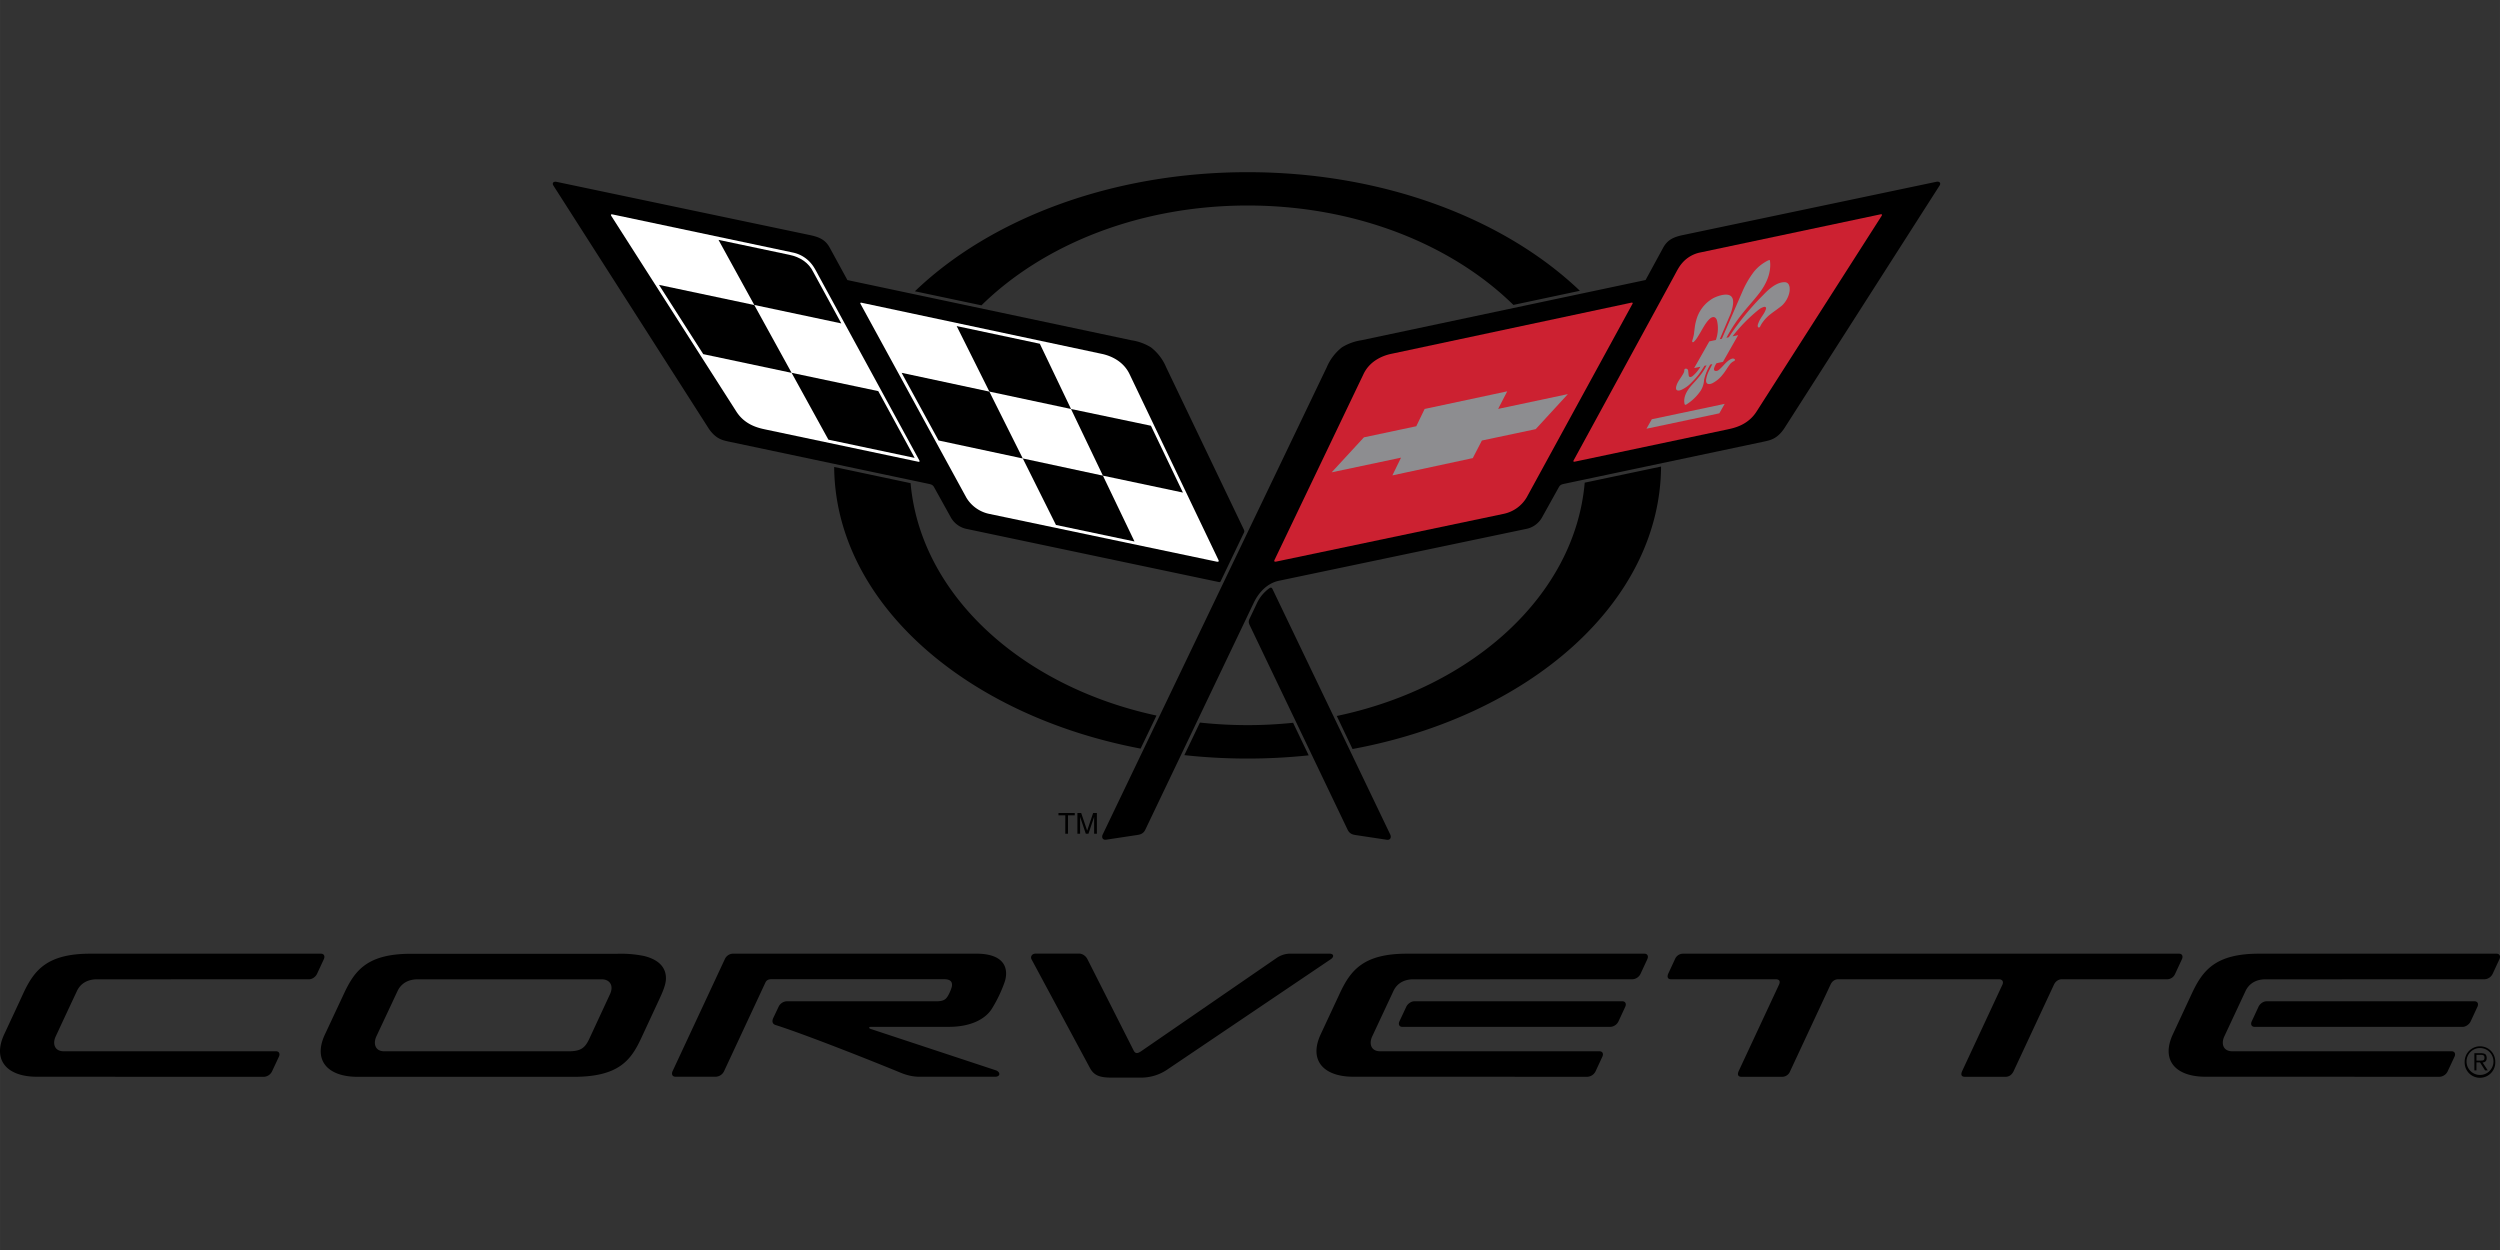
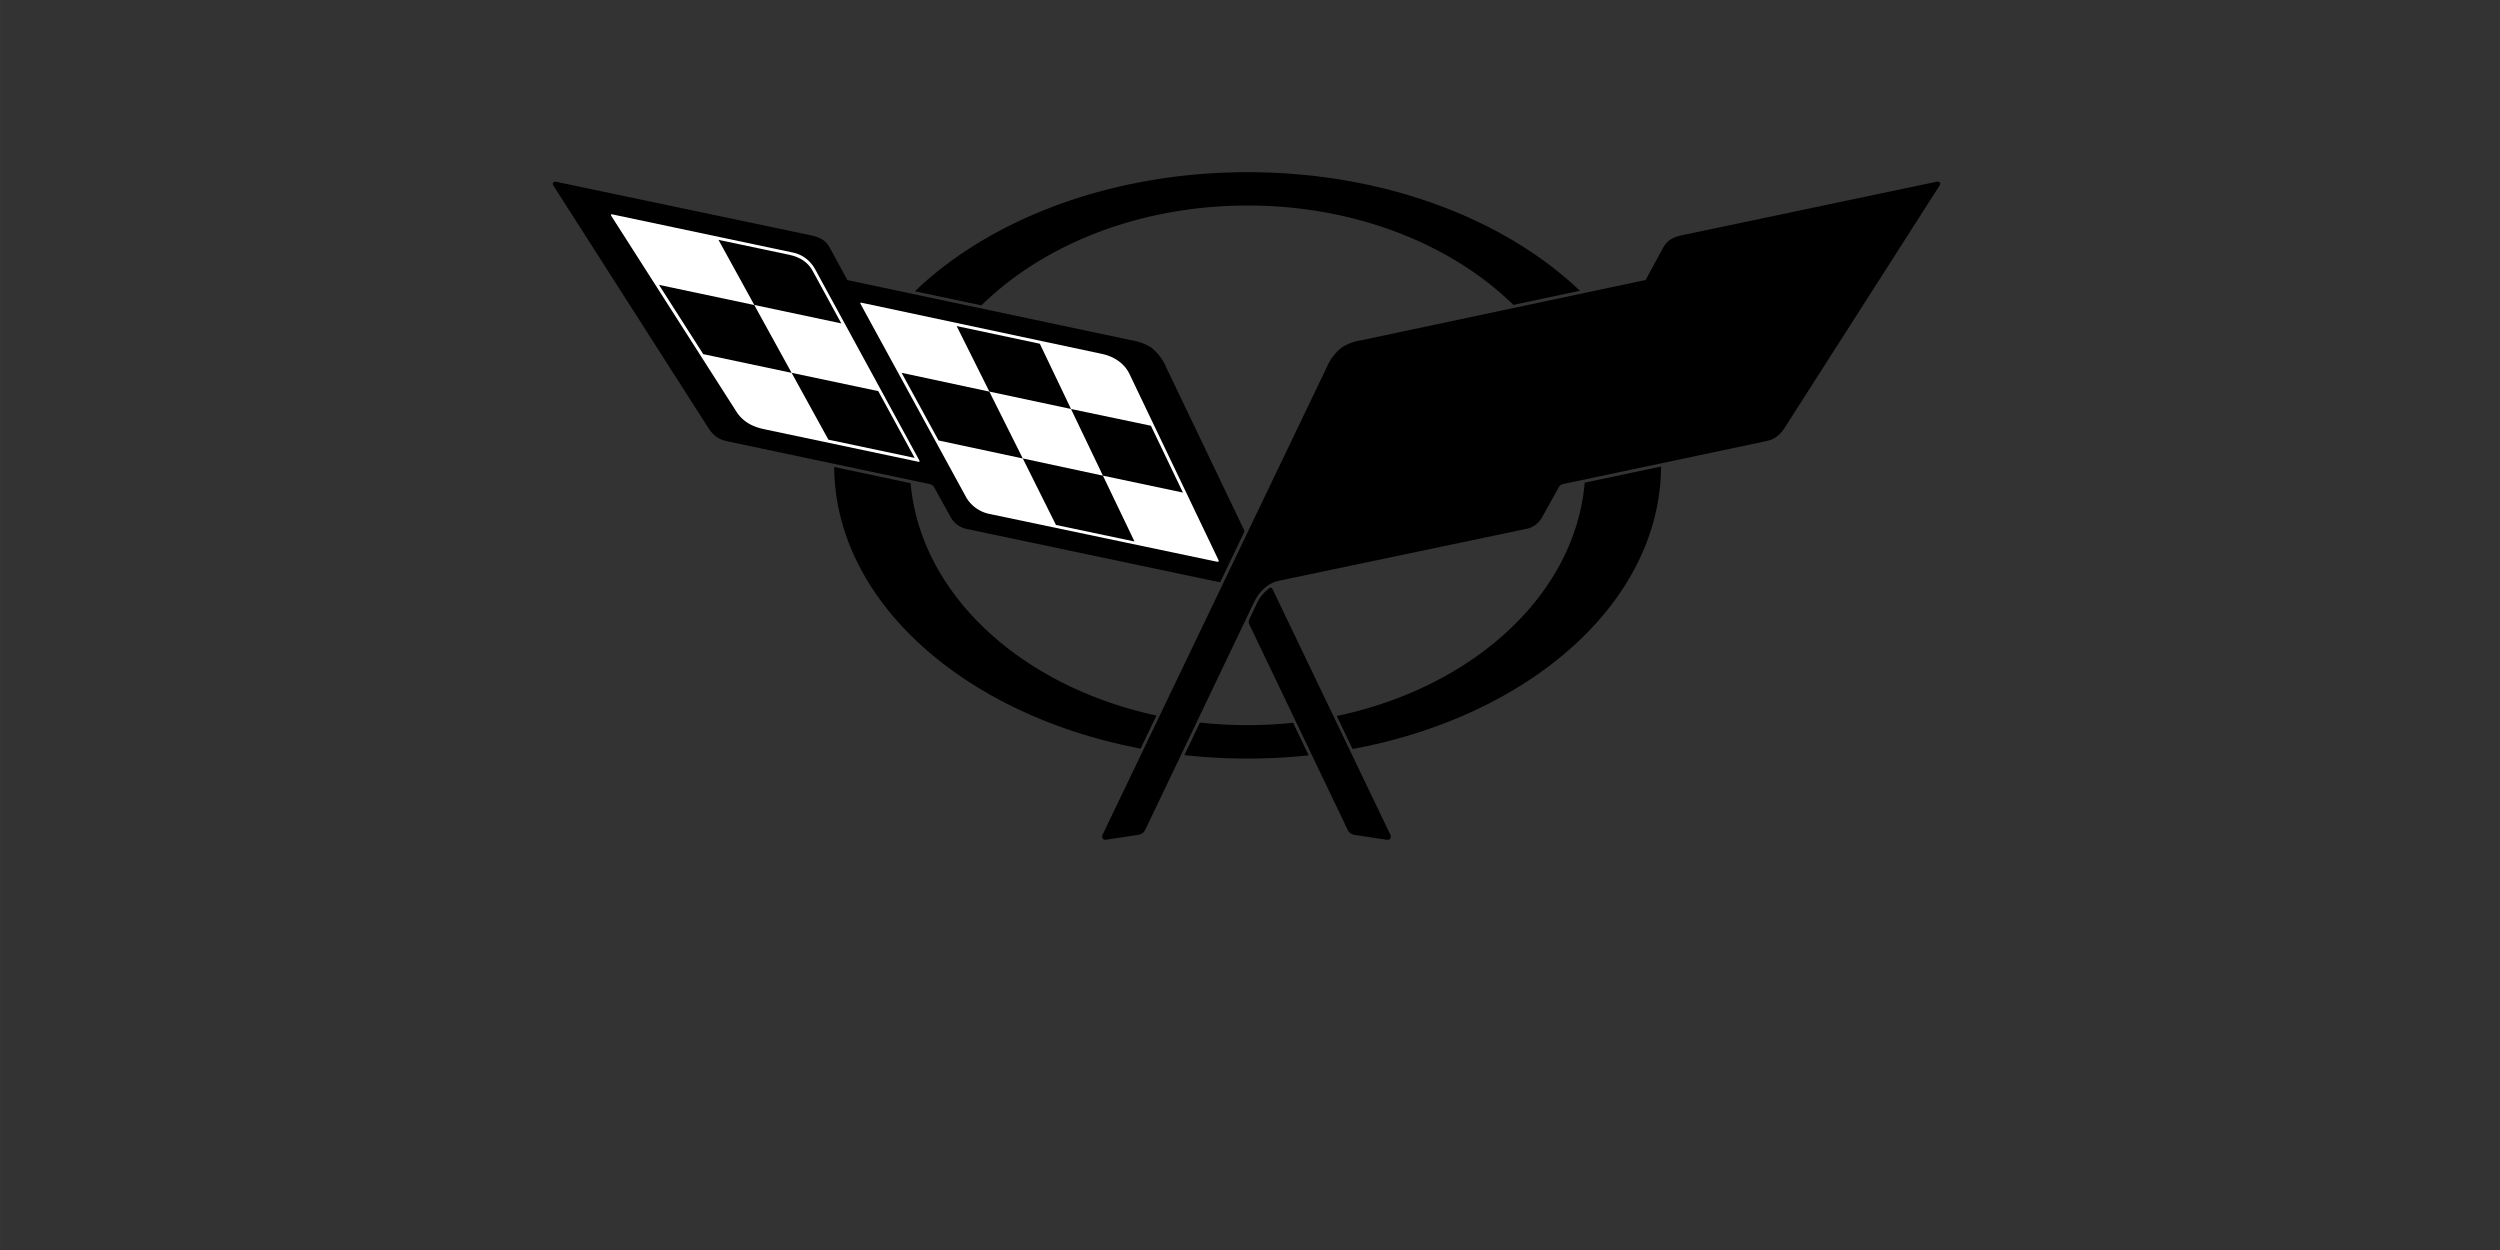
<svg xmlns="http://www.w3.org/2000/svg" width="400" height="200" viewBox="0 0 105.833 52.917" fill-rule="evenodd">
  <rect x="0" y="0" width="105.833" height="52.917" fill="#333333" stroke="none" />
  <path d="M48.958 30.292c-5.723-1.23-9.993-5.127-10.41-9.838l-3.235-.686c.044 5.714 5.533 10.512 12.973 11.923zm5.783.306a18.77 18.77 0 0 1-3.944-.009l-.66 1.379c1.749.19 3.514.193 5.264.009zm12.345-10.165c-.408 4.743-4.724 8.666-10.496 9.877l.667 1.399c7.505-1.39 13.028-6.216 13.061-11.958zM52.816 8.7c4.567 0 8.635 1.645 11.251 4.208l2.815-.598c-3.188-3.045-8.302-5.021-14.066-5.021S41.919 9.27 38.731 12.331l2.817.595C44.166 10.354 48.237 8.7 52.816 8.7zm-6.138 26.634c-.056.132.016.236.151.213l1.316-.199c.137-.021.262-.056.345-.236l4.597-9.618c.222-.447.582-.813 1.066-.911l10.429-2.187c.292-.049.546-.227.693-.484l.718-1.291c.046-.081.095-.111.213-.137l8.506-1.798c.225-.053.507-.097.809-.531l6.596-10.313c.046-.079.009-.174-.146-.146L71.252 9.949c-.417.086-.667.209-.85.547l-.739 1.358-12.027 2.549c-.293.044-.575.146-.827.301a2.12 2.12 0 0 0-.642.841zm-5.725-12.936c-.292-.05-.547-.227-.695-.484l-.716-1.291c-.046-.081-.097-.111-.215-.137l-8.506-1.798c-.225-.053-.505-.097-.809-.531L23.42 7.845c-.046-.079-.012-.174.144-.146l10.718 2.252c.417.086.67.209.85.547l.741 1.358 12.025 2.549c.293.043.575.146.827.301a2.08 2.08 0 0 1 .642.841l3.29 6.872c.023.049.023.09.007.123l-.992 2.071c-.014.025-.035.035-.07.028z" />
  <path d="M52.906 26.471c-.046-.095-.06-.165-.014-.266l.306-.644a1.63 1.63 0 0 1 .54-.66c.046-.032.093-.044.132.037l4.988 10.399c.053.132-.016.236-.153.213l-1.316-.199c-.137-.021-.26-.056-.345-.236z" />
  <path d="M34.669 11.696c-.109-.199-.197-.387-.338-.551a1.37 1.37 0 0 0-.79-.459l-7.607-1.608c-.063-.012-.088.002-.056.063l5.299 8.29c.368.57.948.69 1.216.748l6.483 1.369c.049.009.063-.014.046-.051zm13.149 4.143c-.257-.54-.776-.772-1.158-.855l-10.19-2.169c-.035-.009-.063.009-.046.042l4.483 8.207c.21.352.557.601.957.688l9.643 2.025c.072.014.107-.005.07-.079z" fill="#fff" />
-   <path d="M79.6 9.075c.065-.012.088.002.056.063l-5.299 8.29c-.366.57-.945.69-1.214.748l-6.483 1.369c-.049.009-.065-.014-.046-.051l4.252-7.799c.109-.199.197-.387.338-.551.202-.239.48-.401.788-.459zm-21.879 6.763c.255-.54.776-.772 1.158-.855l10.185-2.171c.037-.009.063.009.049.042l-4.486 8.207a1.48 1.48 0 0 1-.955.688l-9.646 2.025c-.07.014-.104-.005-.067-.079z" fill="#cc2131" />
-   <path fill="#8d8d90" d="M66.373 16.684l-2.952.626.385-.744-3.496.746-.354.732-2.217.47-1.365 1.481 2.936-.621-.366.751 3.404-.732.385-.744 2.278-.482z" />
  <path d="M40.499 13.804l3.52.748 1.321 2.762-3.457-.737zm4.84 3.51l3.383.709 1.355 2.829-3.387-.716zm1.351 2.822l-3.392-.728 1.404 2.815 3.325.7z" />
  <path d="M43.298 19.409l-1.416-2.831-3.714-.795 1.564 2.864zm-12.882-9.254l1.515 2.755 3.684.781-1.191-2.183c-.183-.375-.538-.626-1.019-.723zm-2.519 1.905l4.034.853 1.58 2.871-3.74-.792zm5.614 3.723l3.668.774 1.541 2.827-3.652-.772z" />
-   <path d="M75.763 12.18c-.021-.153-.09-.236-.225-.234-.334 0-.672.306-.883.531-.551.547-1.043 1.151-1.469 1.8l-.1.023c.473-.899.966-1.339 1.379-1.874.31-.403.524-.874.466-1.374-.005-.049-.016-.051-.079-.028a1.82 1.82 0 0 0-.595.47 3.96 3.96 0 0 0-.51.883l-.853 1.962-.09.021.461-1.084c.076-.225.178-.575.025-.728s-.519-.042-.734.06a1.51 1.51 0 0 0-.753.966c-.065.229-.067.401-.095.577-.014.097-.051.209-.067.264-.021.076.028.088.06.058a.88.88 0 0 0 .13-.151c.211-.322.338-.623.533-.811.162-.158.283-.083.322.06a1.45 1.45 0 0 1-.049.823l-.276.058-.642 1.131.266-.058a1.52 1.52 0 0 1-.324.389c-.067.056-.158.081-.174-.03-.009-.053-.014-.134-.021-.19-.014-.114-.171-.116-.165-.014.005.07-.044.141-.093.222-.097.158-.197.273-.243.438-.063.225.1.211.206.167.17-.076.322-.187.447-.324.239-.239.359-.405.538-.697l.088-.021c-.178.366-.403.589-.637.85-.197.222-.352.489-.297.776.009.049.044.053.076.035a2.04 2.04 0 0 0 .609-.586c.087-.138.137-.296.144-.459a2.12 2.12 0 0 1 .264-.649l.086-.019c-.095.215-.206.352-.257.619-.049.253.12.253.246.197.176-.088.329-.215.449-.371.111-.132.185-.273.294-.417.046-.066.108-.118.181-.153.104-.051.009-.141-.102-.097s-.218.146-.292.225-.171.188-.26.255c-.049.042-.227.074-.183-.088.022-.074.057-.144.102-.206l.271-.058.644-1.131-.239.051c.322-.416.692-.793 1.101-1.124.097-.076.165-.1.195-.111.095-.039.144.007.118.083-.072.222-.218.331-.32.593-.014.037-.037.095-.025.137.016.072.079.051.097.014a1.18 1.18 0 0 1 .127-.211c.215-.287.405-.375.76-.651.218-.169.399-.528.364-.79zm-5.836 5.568l-.227.401 3.084-.651.227-.401z" fill="#8d8d90" />
-   <path d="M45.098 34.516h-.29v-.1h.69v.1h-.287v.779h-.114zm.867.779l-.241-.714v.714h-.114v-.878h.16l.253.746.253-.746h.158v.878h-.116v-.714l-.241.714zm10.297 5.077h-1.596a1.02 1.02 0 0 0-.616.178l-5.723 3.939c-.169.12-.264.127-.338-.021l-1.956-3.865c-.065-.13-.204-.234-.352-.234h-1.835c-.167 0-.236.139-.176.246l2.477 4.608c.178.324.445.396.918.396h1.182a1.97 1.97 0 0 0 1.14-.322l6.96-4.697c.107-.07.158-.229-.083-.229zM36.855 43.47h3.318c.897 0 1.548-.313 1.833-.795.213-.348.389-.718.524-1.103.16-.48.088-1.2-1.203-1.2H31.022a.39.39 0 0 0-.338.232l-2.213 4.745c-.049.109-.023.232.123.232h1.719c.146-.011.275-.099.338-.232l1.749-3.751c.056-.123.162-.144.248-.144h7.326c.294 0 .357.144.317.327a1.74 1.74 0 0 1-.141.341c-.1.183-.195.266-.514.266h-6.339c-.147.011-.276.101-.338.234l-.232.489c-.058.146-.014.243.1.28 1.256.399 4.02 1.494 5.287 2.016.301.125.561.176.816.176h3.195c.239 0 .229-.204.032-.273l-5.292-1.749c-.104-.03-.079-.09-.012-.09zm-8.668-1.965c.042-.466-.215-.86-.918-1.033-.373-.076-.754-.108-1.135-.095h-8.74c-1.826 0-2.359.69-2.808 1.636l-.829 1.777c-.517 1.105.12 1.796 1.381 1.796h9.147c1.925 0 2.431-.714 2.866-1.65l.762-1.64c.086-.188.25-.533.273-.79zm-2.366.586l-.876 1.888c-.188.401-.373.526-.883.526H16.27c-.394 0-.475-.329-.338-.63l.899-1.918c.16-.345.482-.498.836-.498h7.811c.315-.002.524.246.343.633zM1.559 45.582c-1.256 0-1.895-.686-1.381-1.796l.827-1.777c.445-.931.985-1.636 2.811-1.636h9.768c.13 0 .183.1.125.232l-.287.619c-.065.137-.209.232-.338.232l-8.992.002c-.357 0-.677.151-.839.498l-.897 1.918c-.141.304-.056.63.338.63h8.988c.13 0 .183.102.125.229l-.29.619a.41.41 0 0 1-.338.234zm102.694-2.111c.127 0 .278-.102.338-.232l.287-.619c.06-.127.005-.232-.123-.232h-8.807c-.13 0-.28.104-.338.232l-.287.619c-.06.13-.005.232.123.232zm-10.888 2.111c-1.256 0-1.895-.686-1.381-1.796l.827-1.777c.445-.931.985-1.636 2.811-1.636h10.065c.127 0 .181.1.123.232l-.287.619c-.062.133-.192.222-.338.232l-9.286.002c-.354 0-.677.151-.839.498l-.897 1.918c-.141.304-.056.63.338.63h9.282c.13 0 .183.102.125.229l-.29.619c-.062.133-.192.222-.338.232zm-25.188-2.111c.146-.011.275-.099.338-.232l.287-.619c.058-.127.005-.232-.123-.232H59.87c-.127 0-.278.104-.338.232l-.29.619c-.058.13-.002.232.125.232zm-10.885 2.111c-1.256 0-1.898-.686-1.383-1.796l.829-1.777c.443-.931.985-1.636 2.811-1.636h10.063c.13 0 .183.1.125.232l-.287.619c-.062.133-.192.222-.338.232l-9.286.002c-.357 0-.679.151-.839.498l-.897 1.918c-.141.304-.058.63.338.63h9.282c.13 0 .183.102.123.229l-.287.619a.41.41 0 0 1-.338.232zm34.949-5.209H71.245a.37.37 0 0 0-.338.232l-.287.619c-.053.13-.025.232.123.232h4.432c.151 0 .202.083.137.227l-1.712 3.67c-.058.141-.021.232.123.232h1.719a.36.36 0 0 0 .338-.232l1.712-3.67c.065-.144.183-.227.327-.227h6.807c.118 0 .209.083.144.227l-1.71 3.67c-.06.146-.028.232.123.232h1.719c.13 0 .257-.065.338-.232l1.708-3.663c.067-.146.192-.234.336-.234h4.46c.149-.003.281-.094.338-.232l.287-.619c.056-.127.012-.232-.127-.232zm12.097 4.567a.65.65 0 0 1 .649-.646c.364 0 .646.292.646.646a.65.65 0 0 1-.983.594.65.65 0 0 1-.312-.594zm1.219 0a.57.57 0 1 0-.853.492.57.57 0 0 0 .853-.493zm-.463.037c.088 0 .176-.046.176-.188 0-.06-.019-.141-.07-.167s-.097-.037-.188-.037h-.264v.728h.088v-.338h.151l.213.338h.116zm-.257-.081v-.241h.195c.125 0 .144.053.144.118 0 .114-.051.125-.16.125h-.178z" />
</svg>